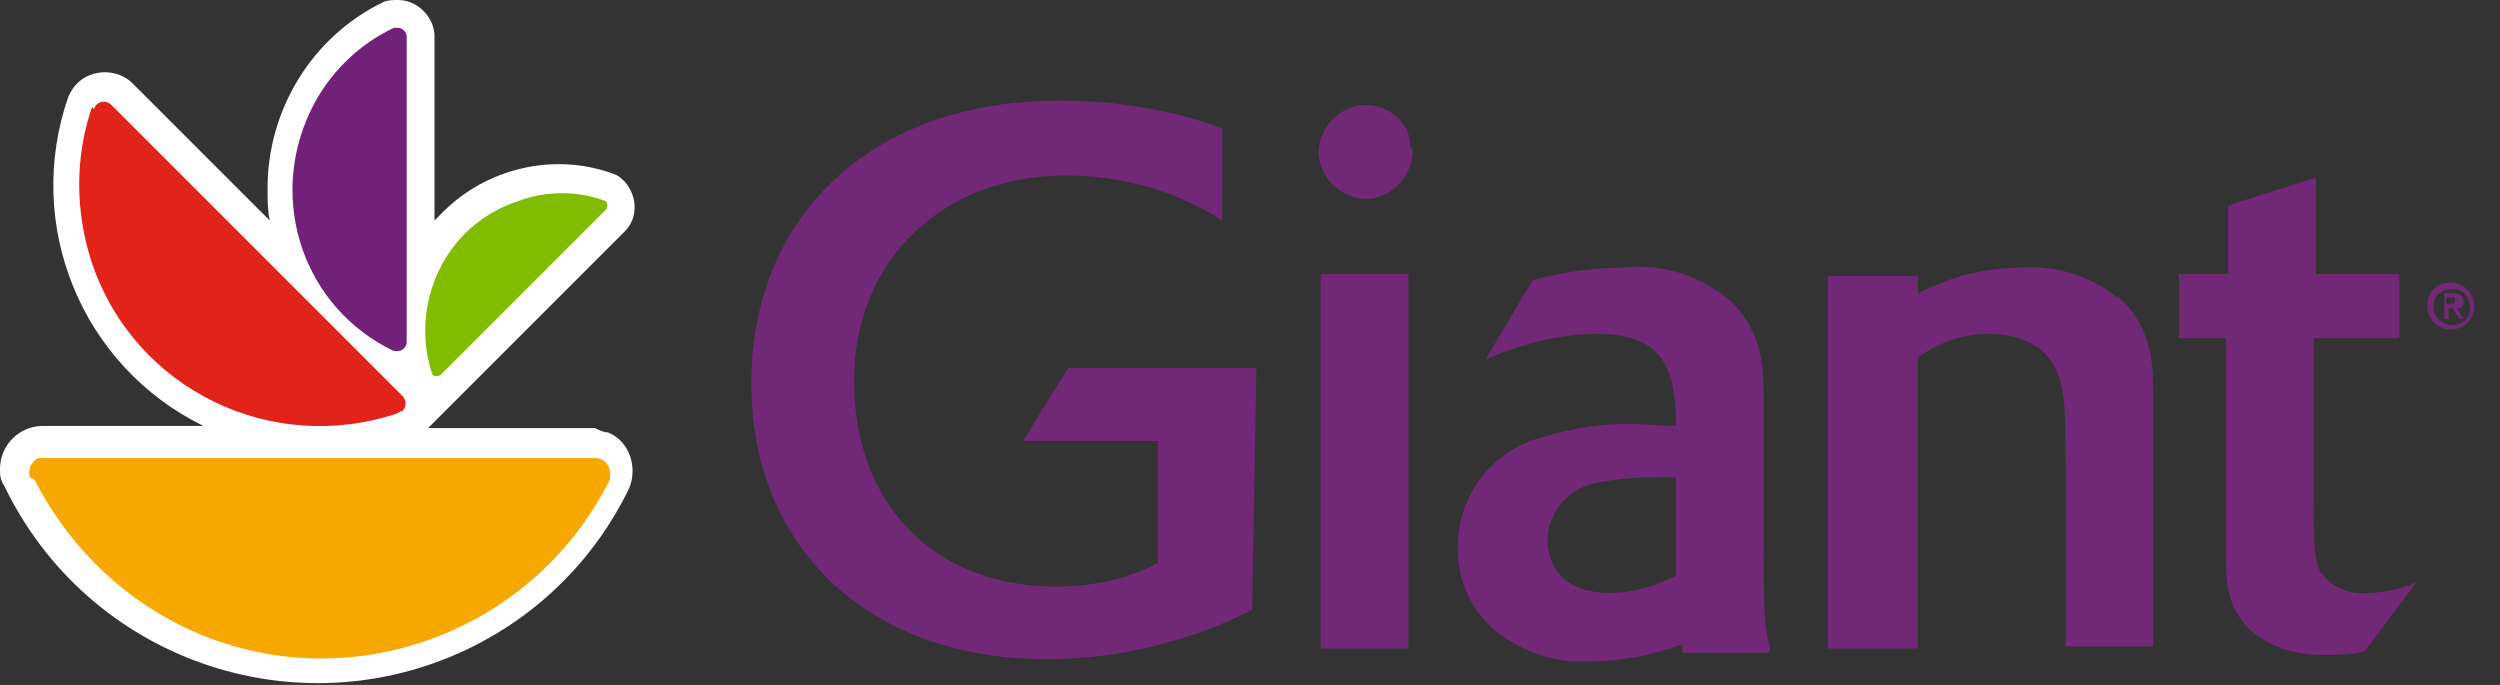
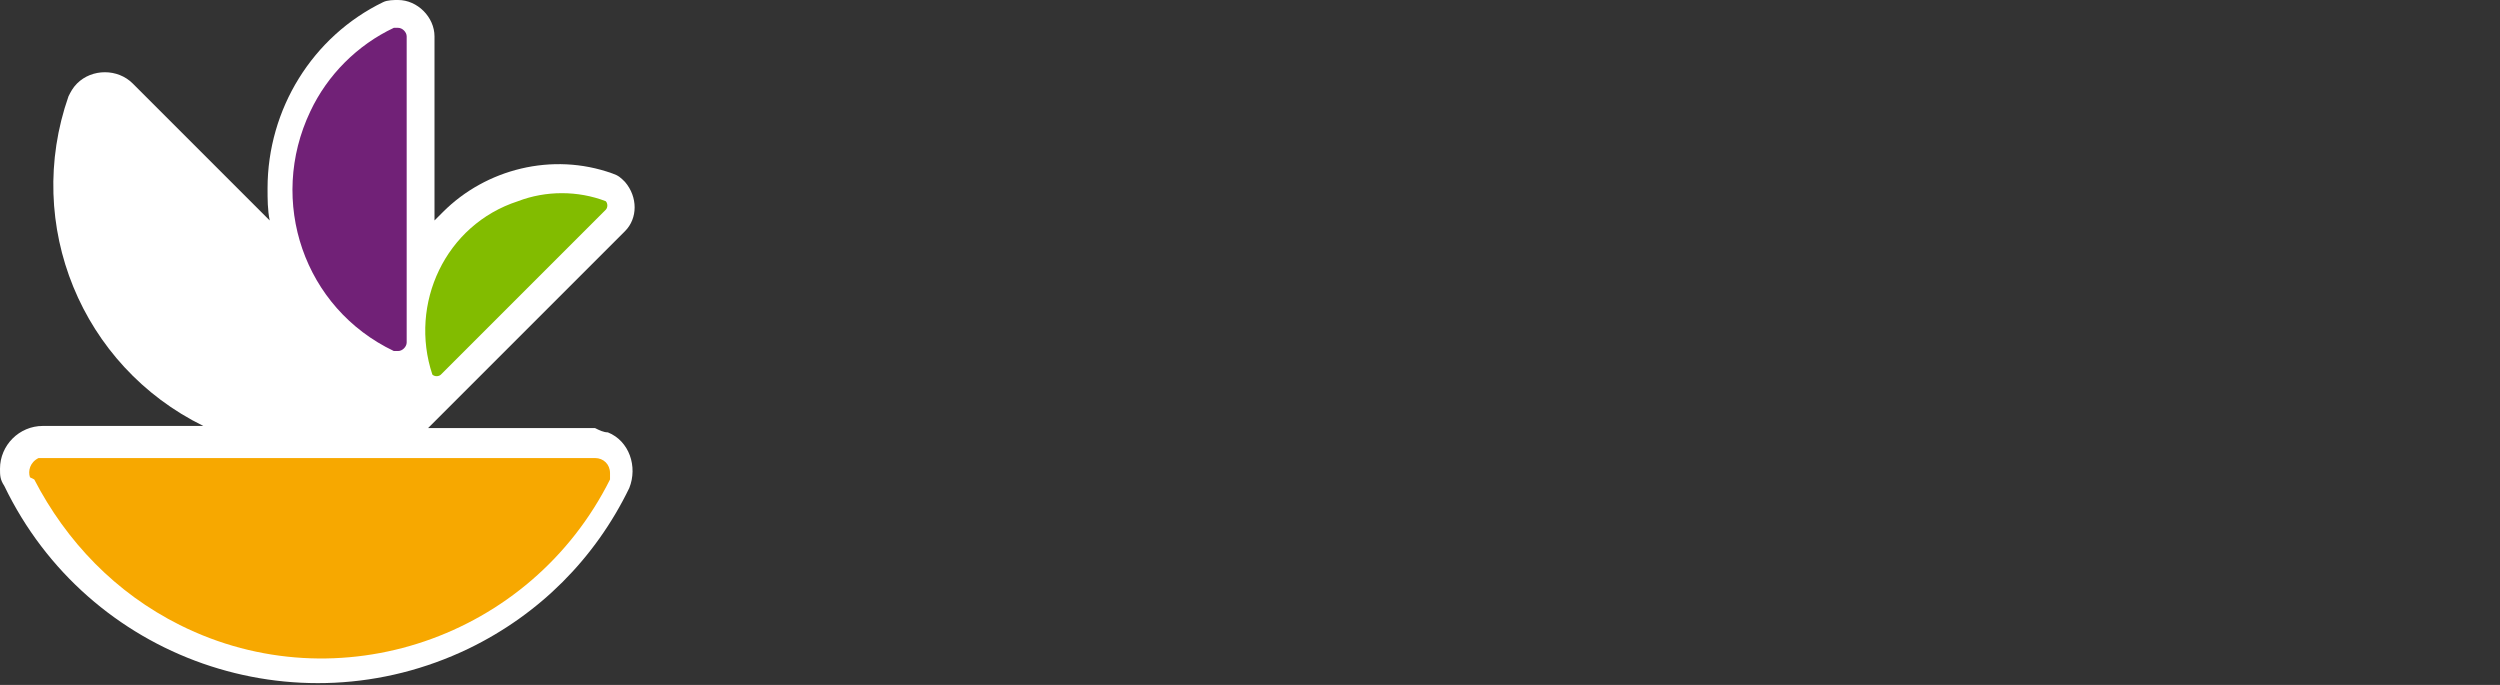
<svg xmlns="http://www.w3.org/2000/svg" version="1.1" viewBox="0 0 116.8 32">
  <rect x="0" y="0" width="116.8" height="32" fill="#333333" stroke="none" />
  <defs>
    <style>
      .st0 {
        fill: #fff;
      }

      .st1 {
        fill: #712177;
      }

      .st2 {
        fill: #f7a800;
      }

      .st3 {
        fill: #702877;
      }

      .st4 {
        fill: #e2231a;
      }

      .st5 {
        fill: #82bc00;
      }
    </style>
  </defs>
  <g id="Layer_1" focusable="false">
    <g>
-       <path class="st3" d="M58.5,28.5c-3,1.5-6.3,2.3-9.6,2.3-8.3,0-13.8-5.2-13.8-12.9s5.5-13.2,14.4-13.2c2.6,0,5.2.4,7.6,1.3v4.3c-2.2-1.4-4.7-2.1-7.3-2.1-5.7,0-9.9,3.9-9.9,9.6s3.7,9.6,9.4,9.6c1.7,0,3.3-.3,4.8-1.1v-5.7c0,0-6.3,0-6.3,0l2.1-3.4h8.8l-.2,11.3ZM65.8,30.3h-4.1V12.8h4.1v17.4ZM66,7c0,1.2-.9,2.2-2.1,2.3-1.2,0-2.2-.9-2.3-2.1,0-1.2.9-2.2,2.1-2.3h0c1.2,0,2.2.8,2.2,2h0M72.3,25.3c0-1.3.9-2.4,2.1-2.7.9-.2,1.9-.3,2.8-.3.3,0,.7,0,1.1,0v4.6c-1,.5-2,.8-3.1.8-2.2,0-2.9-1.3-2.9-2.5M82.7,30.3c-.2-.8-.3-1-.3-4.5v-7c0-1.5,0-3.2-1.5-4.7-1.4-1.2-3.2-1.8-5-1.6-1.4,0-2.9.2-4.3.6l-2.2,3.7c1.6-.7,3.4-1.2,5.2-1.2,3.1,0,3.7,1.6,3.7,4.3-.7,0-1.5-.1-2.2-.1-1.6,0-3.1.3-4.6.8-2.1.8-3.4,2.8-3.4,5,0,1.5.6,2.9,1.8,3.9,1.3,1,2.8,1.5,4.4,1.4,1.5,0,2.9-.3,4.3-.8,0,.1,0,.3,0,.4h4ZM110.6,30.4c-.7.2-1.4.2-2.1.2-1.3,0-2.6-.4-3.5-1.3-1.1-1.2-1-2.4-1-4v-9.5c0,0-2.2,0-2.2,0v-3h2.3v-3.2l4.1-1.3v4.5h3.9v3h-4v7.6c0,1.9,0,2.6.3,3.3.5.7,1.3,1.1,2.2,1,.8,0,1.6-.2,2.3-.5l-2.4,3.2ZM98.9,13.9c-1.2-1-2.8-1.5-4.4-1.4-1.2,0-2.4.2-3.5.6-.5.2-1,.4-1.4.6v-.8h-4.2v17.4h4.2v-13.6c1-.7,2.1-1.1,3.3-1.1.9,0,1.7.2,2.4.7,1.2,1,1.2,2.4,1.2,5.1v8.8h4.1v-11.6c0-1.5,0-3.3-1.7-4.8ZM114.3,14.2h.2c.1,0,.2,0,.2-.2s-.1-.1-.2-.1h-.2v.3ZM114.1,13.7h.5c.3,0,.5.1.5.4,0,.2-.1.3-.3.3l.3.5h-.2l-.3-.5h-.2v.5h-.2v-1.2ZM114.5,15.2c.5,0,.9-.3.9-.8,0-.5-.3-.9-.8-.9s-.9.3-.9.8c0,0,0,0,0,0,0,.5.3.8.8.9,0,0,0,0,0,0M114.5,13.2c.6,0,1.1.5,1.1,1.1,0,.6-.5,1.1-1.1,1.1s-1.1-.5-1.1-1.1c0-.3.1-.6.3-.8.2-.2.5-.3.8-.3" />
      <path class="st0" d="M27.8,20h-7.8l9.2-9.2c.6-.6.6-1.6,0-2.3-.2-.2-.3-.3-.6-.4h0c-2.8-1-5.9-.2-7.9,1.8l-.4.4V1.7c0-.9-.8-1.7-1.7-1.7-.2,0-.5,0-.7.1h0c-3.3,1.6-5.4,5-5.4,8.7,0,.5,0,1,.1,1.5L6.2,3.9c-.7-.7-1.9-.7-2.6,0-.2.2-.3.4-.4.6h0c-2.1,6,.6,12.6,6.3,15.4H2c-1.1,0-2,.9-2,2,0,.3,0,.5.2.8H.2c3.9,8.1,13.6,11.5,21.7,7.6,3.3-1.6,5.9-4.2,7.5-7.5h0c0,0,0,0,0,0,.4-1,0-2.2-1-2.6-.2,0-.4-.1-.6-.2" />
      <path class="st2" d="M1.4,22.3c-.1-.3,0-.7.4-.9,0,0,.2,0,.3,0h25.7c.4,0,.7.3.7.7,0,.1,0,.2,0,.3-3.7,7.4-12.7,10.5-20.1,6.8-3-1.5-5.3-3.9-6.8-6.8" />
-       <path class="st4" d="M4.4,5.1c0,0,0-.1.1-.2.2-.2.5-.2.7,0l13.6,13.6c.2.2.2.5,0,.7,0,0-.1,0-.2.1-5.9,2-12.3-1.1-14.3-7-.8-2.4-.8-5,0-7.3" />
      <path class="st1" d="M18.5,1.3s.1,0,.1,0c.2,0,.4.2.4.4v14.3c0,.2-.2.4-.4.4,0,0-.1,0-.2,0-4.2-2-5.9-7-3.9-11.2.8-1.7,2.2-3.1,3.9-3.9" />
      <path class="st5" d="M28.2,9.4s0,0,.1,0c.1.1.1.3,0,.4l-7.7,7.7c-.1.1-.3.1-.4,0,0,0,0,0,0,0-1.1-3.3.6-7,4-8.1,1.3-.5,2.8-.5,4.1,0" />
    </g>
  </g>
</svg>